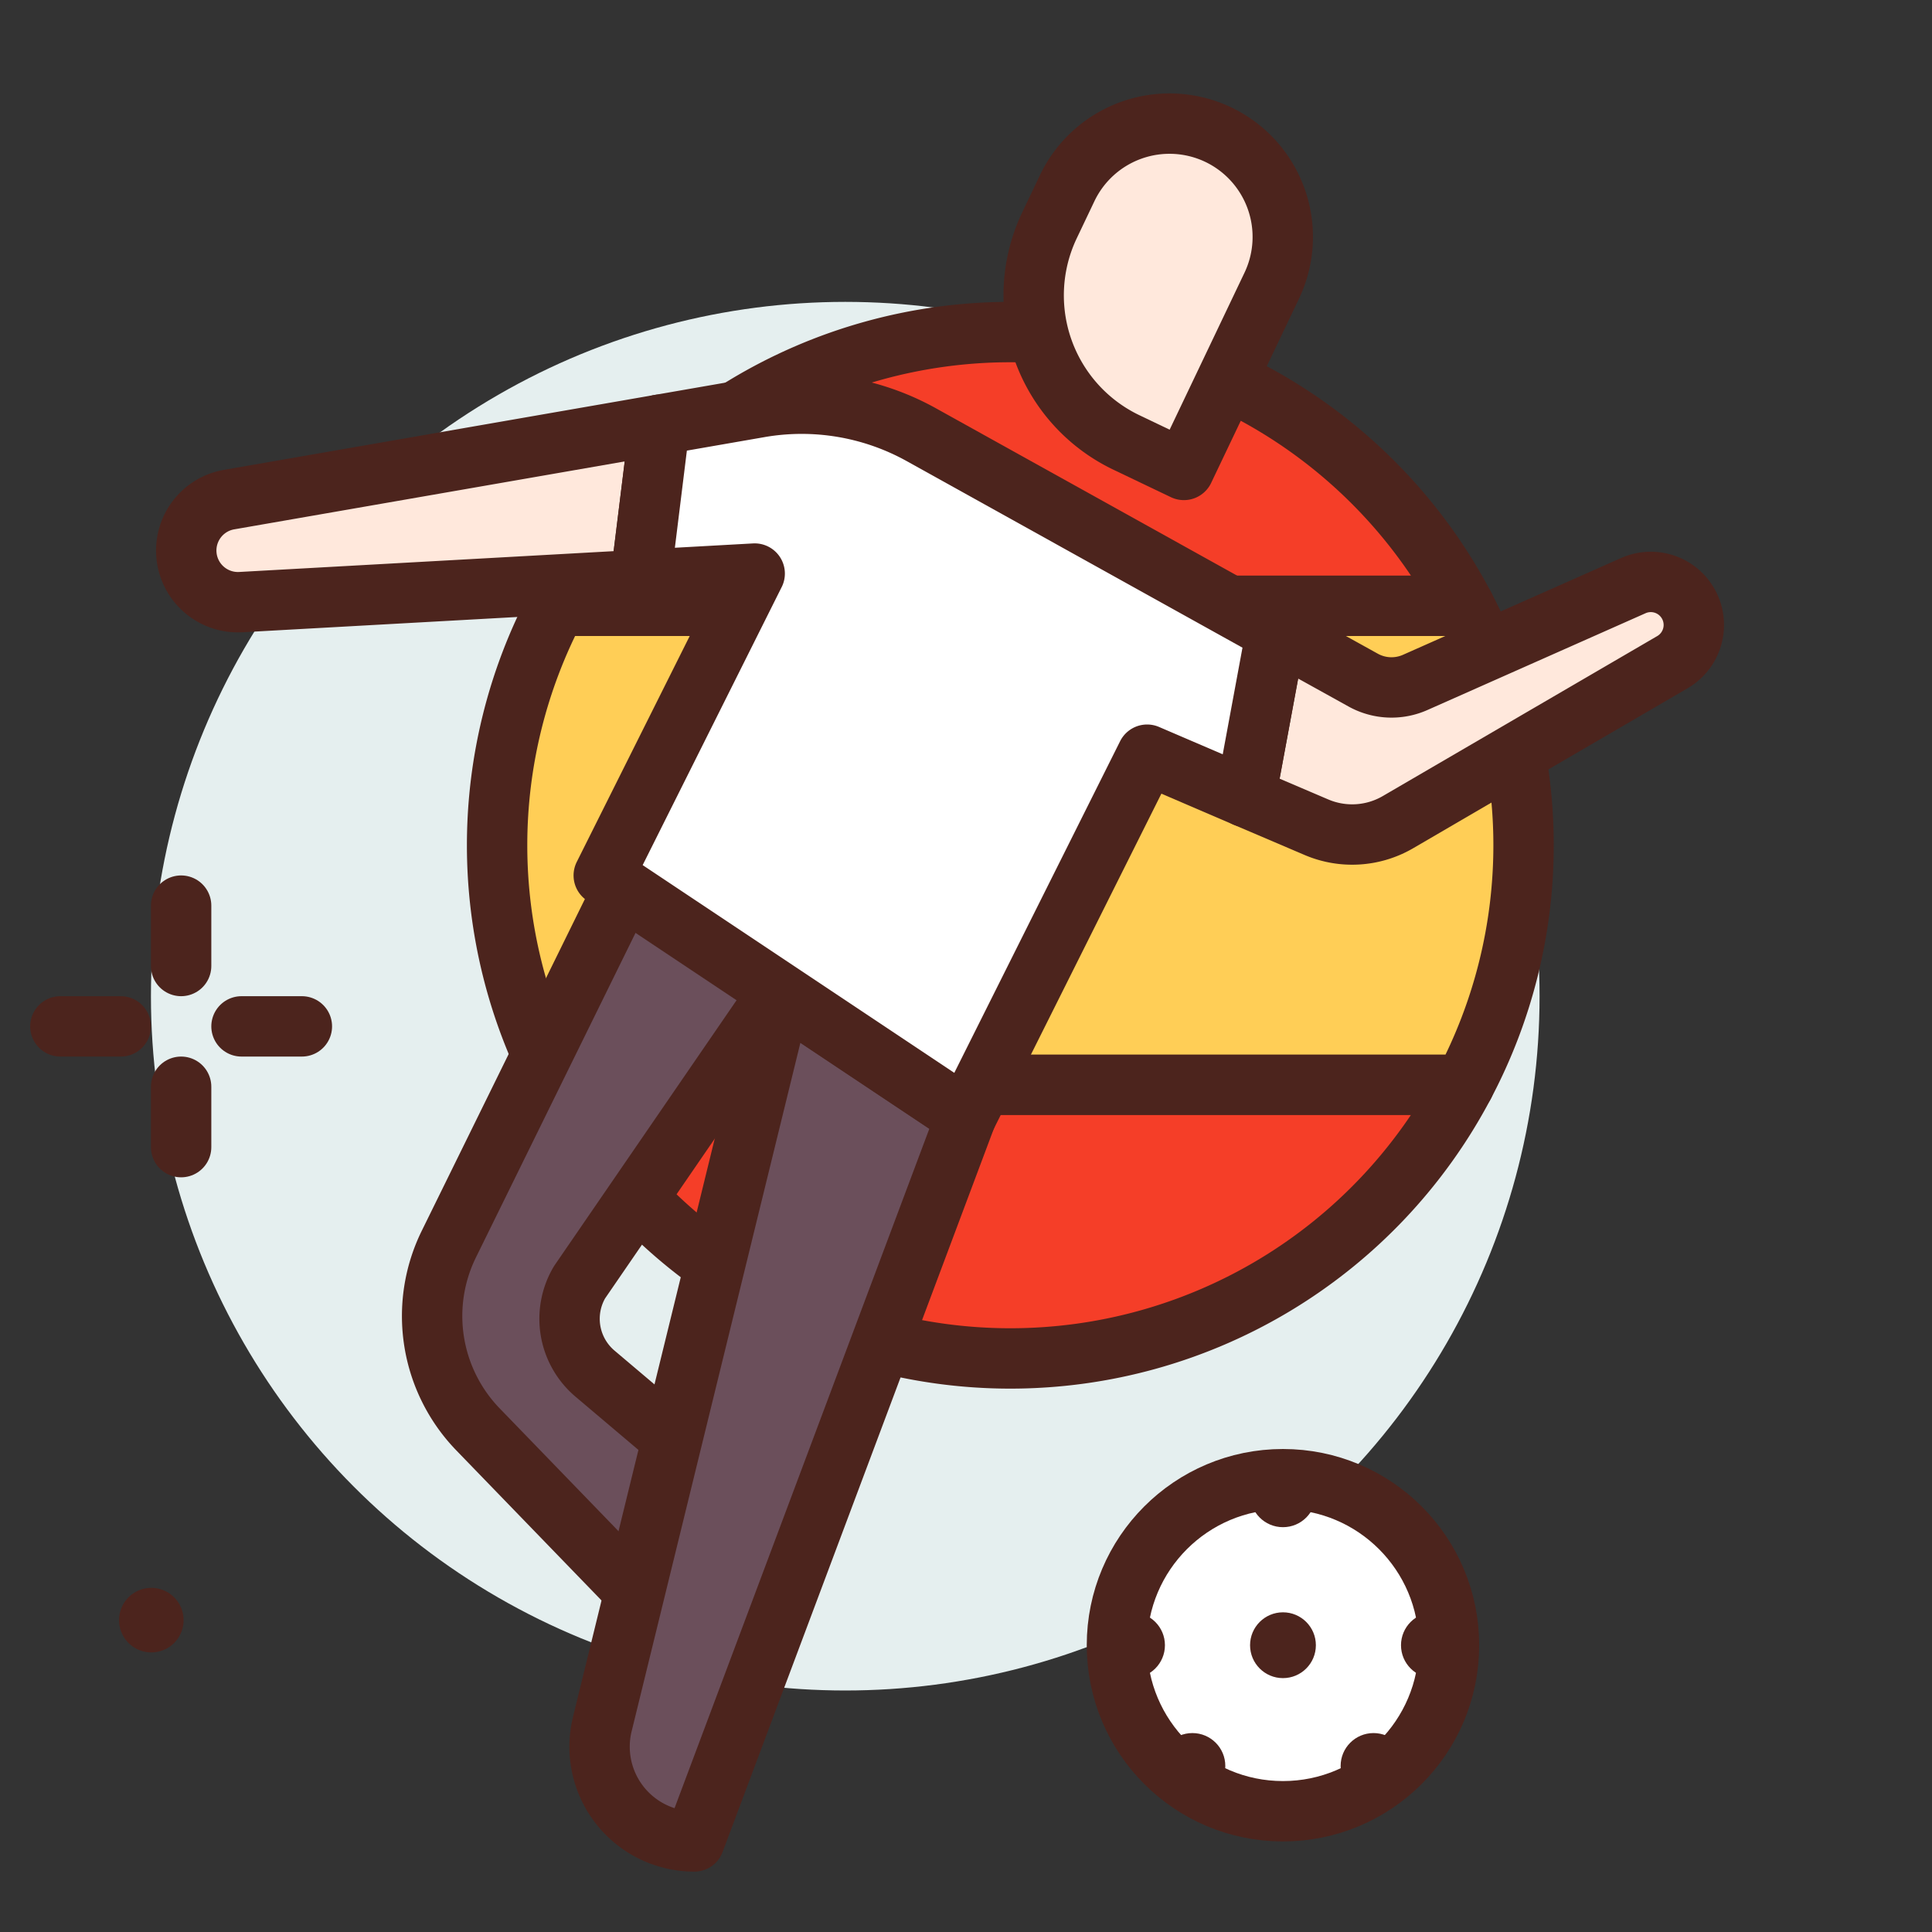
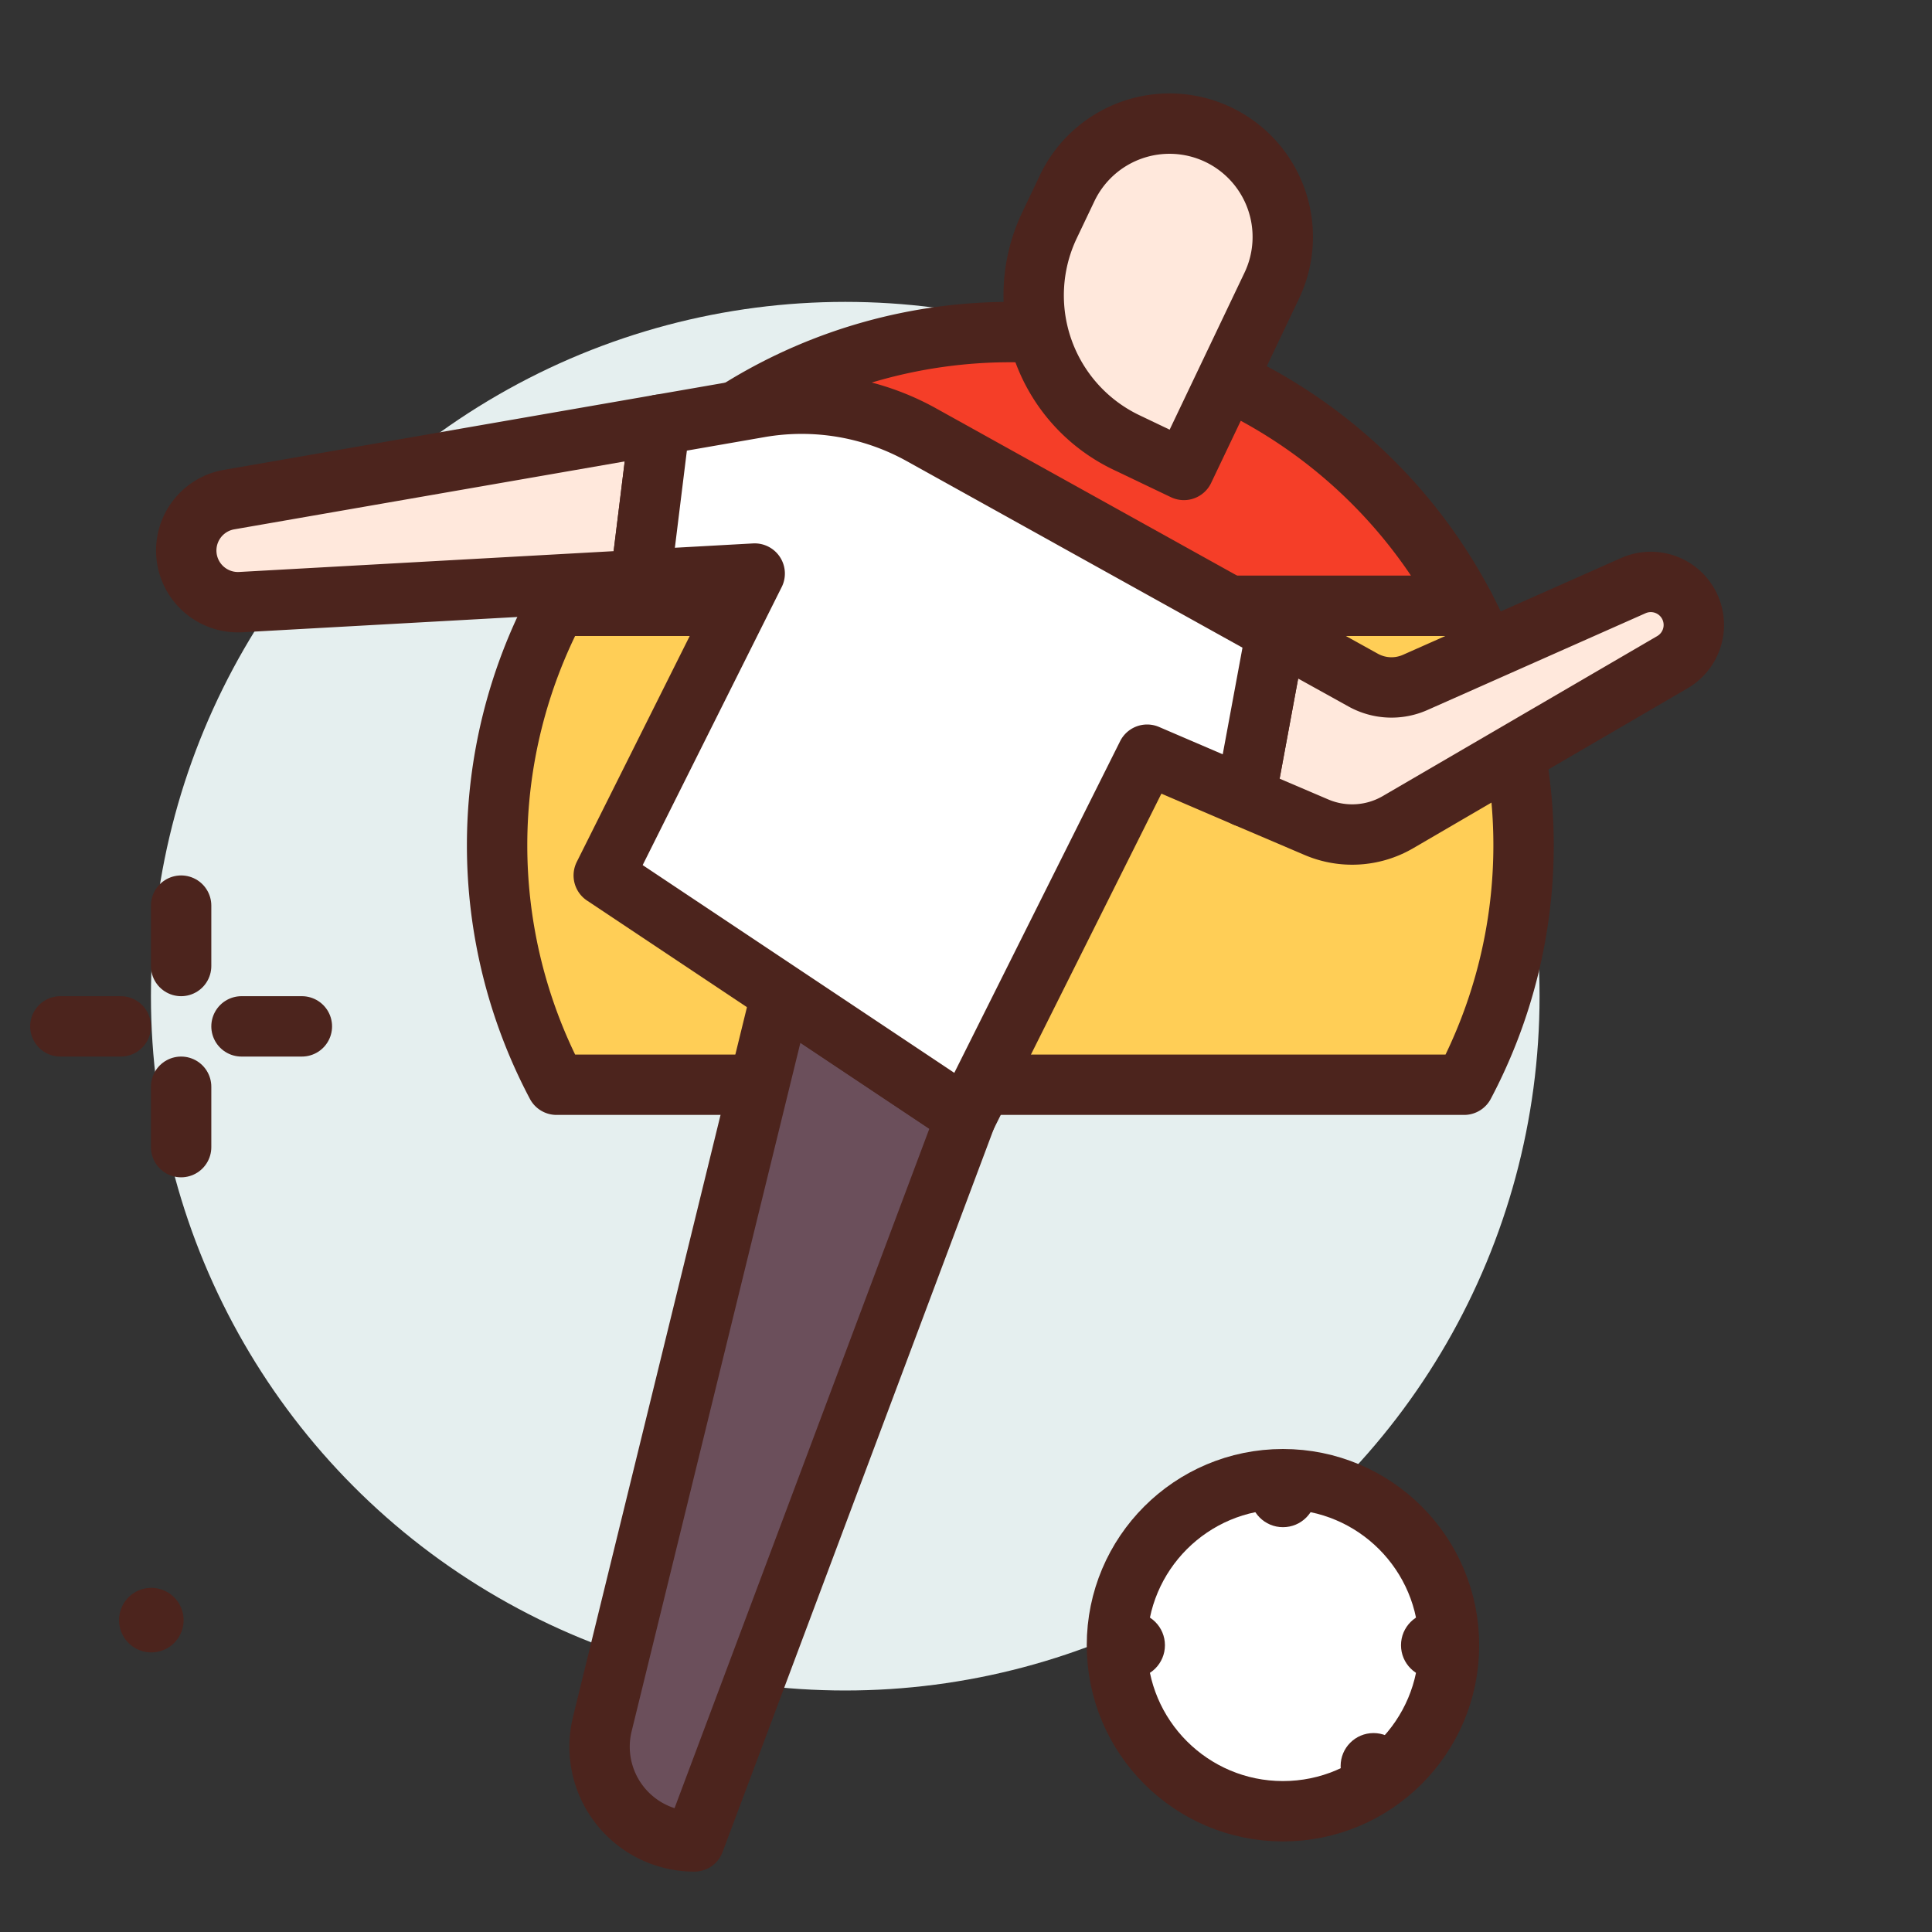
<svg xmlns="http://www.w3.org/2000/svg" width="800px" height="800px" viewBox="0 0 64 64">
  <rect x="0" y="0" width="64" height="64" fill="#333333" stroke="none" />
  <title>football-player-spain</title>
  <g id="football-player-spain">
    <circle cx="28" cy="33" r="23" style="fill:#e5efef" />
-     <path d="M33.467,45A16.99,16.99,0,0,0,48.5,35.933H18.437A16.99,16.99,0,0,0,33.467,45Z" style="fill:#f53e28;stroke:#4c241d;stroke-linecap:round;stroke-linejoin:round;stroke-width:2px" />
    <path d="M48.5,20.067H18.437a16.958,16.958,0,0,0,0,15.866H48.5a16.958,16.958,0,0,0,0-15.866Z" style="fill:#ffce56;stroke:#4c241d;stroke-linecap:round;stroke-linejoin:round;stroke-width:2px" />
    <path d="M33.467,11a16.99,16.99,0,0,0-15.03,9.067H48.5A16.99,16.99,0,0,0,33.467,11Z" style="fill:#f53e28;stroke:#4c241d;stroke-linecap:round;stroke-linejoin:round;stroke-width:2px" />
-     <path d="M26.1,32.424l-6.9,10.05a2.378,2.378,0,0,0,.51,3.029l2.747,2.324a4.36,4.36,0,0,1,1.354,4.606l-.735,2.4L15.834,47.35a5.4,5.4,0,0,1-.965-6.138l6.043-12.289Z" style="fill:#6b4f5b;stroke:#4c241d;stroke-linecap:round;stroke-linejoin:round;stroke-width:2px" />
    <path d="M32,37,23,61h0a3.138,3.138,0,0,1-3.048-3.885l5.93-24.194Z" style="fill:#6b4f5b;stroke:#4c241d;stroke-linecap:round;stroke-linejoin:round;stroke-width:2px" />
    <path d="M21.217,19.21l-13.24.736a1.715,1.715,0,0,1-1.52-.76h0A1.712,1.712,0,0,1,7.588,16.55l14.264-2.481Z" style="fill:#ffe8dc;stroke:#4c241d;stroke-linecap:round;stroke-linejoin:round;stroke-width:2px" />
    <path d="M42.273,20.93l2.885,1.6a1.934,1.934,0,0,0,1.722.076L54.105,19.4a1.425,1.425,0,0,1,1.587.294h0a1.426,1.426,0,0,1-.289,2.24l-9.092,5.3a3.014,3.014,0,0,1-2.706.167L41.26,26.4Z" style="fill:#ffe8dc;stroke:#4c241d;stroke-linecap:round;stroke-linejoin:round;stroke-width:2px" />
    <path d="M41.26,26.4,38,25,32,37,20,29l5-10-3.783.21.635-5.141,3.306-.575a8.167,8.167,0,0,1,5.364.907L42.273,20.93Z" style="fill:#ffffff;stroke:#4c241d;stroke-linecap:round;stroke-linejoin:round;stroke-width:2px" />
    <line x1="6" y1="30" x2="6" y2="32" style="fill:none;stroke:#4c241d;stroke-linecap:round;stroke-linejoin:round;stroke-width:2px" />
    <line x1="6" y1="36" x2="6" y2="38" style="fill:none;stroke:#4c241d;stroke-linecap:round;stroke-linejoin:round;stroke-width:2px" />
    <line x1="2" y1="34" x2="4" y2="34" style="fill:none;stroke:#4c241d;stroke-linecap:round;stroke-linejoin:round;stroke-width:2px" />
    <line x1="8" y1="34" x2="10" y2="34" style="fill:none;stroke:#4c241d;stroke-linecap:round;stroke-linejoin:round;stroke-width:2px" />
    <path d="M6.082,53.667A1.069,1.069,0,1,1,5.013,52.6,1.07,1.07,0,0,1,6.082,53.667Z" style="fill:#4c241d" />
    <path d="M39.218,15.567l-1.9-.908a5.4,5.4,0,0,1-2.55-7.2l.584-1.226a3.756,3.756,0,0,1,5.005-1.773h0a3.755,3.755,0,0,1,1.773,5Z" style="fill:#ffe8dc;stroke:#4c241d;stroke-linecap:round;stroke-linejoin:round;stroke-width:2px" />
    <circle cx="42.5" cy="54.5" r="5.5" style="fill:#ffffff;stroke:#4c241d;stroke-linecap:round;stroke-linejoin:round;stroke-width:2px" />
-     <circle cx="42.5" cy="54.5" r="1.09" style="fill:#4c241d" />
    <circle cx="42.5" cy="49.5" r="1.09" style="fill:#4c241d" />
    <circle cx="47.5" cy="54.5" r="1.09" style="fill:#4c241d" />
    <circle cx="45.5" cy="58.5" r="1.09" style="fill:#4c241d" />
-     <circle cx="39.5" cy="58.5" r="1.09" style="fill:#4c241d" />
    <circle cx="37.5" cy="54.5" r="1.09" style="fill:#4c241d" />
  </g>
</svg>